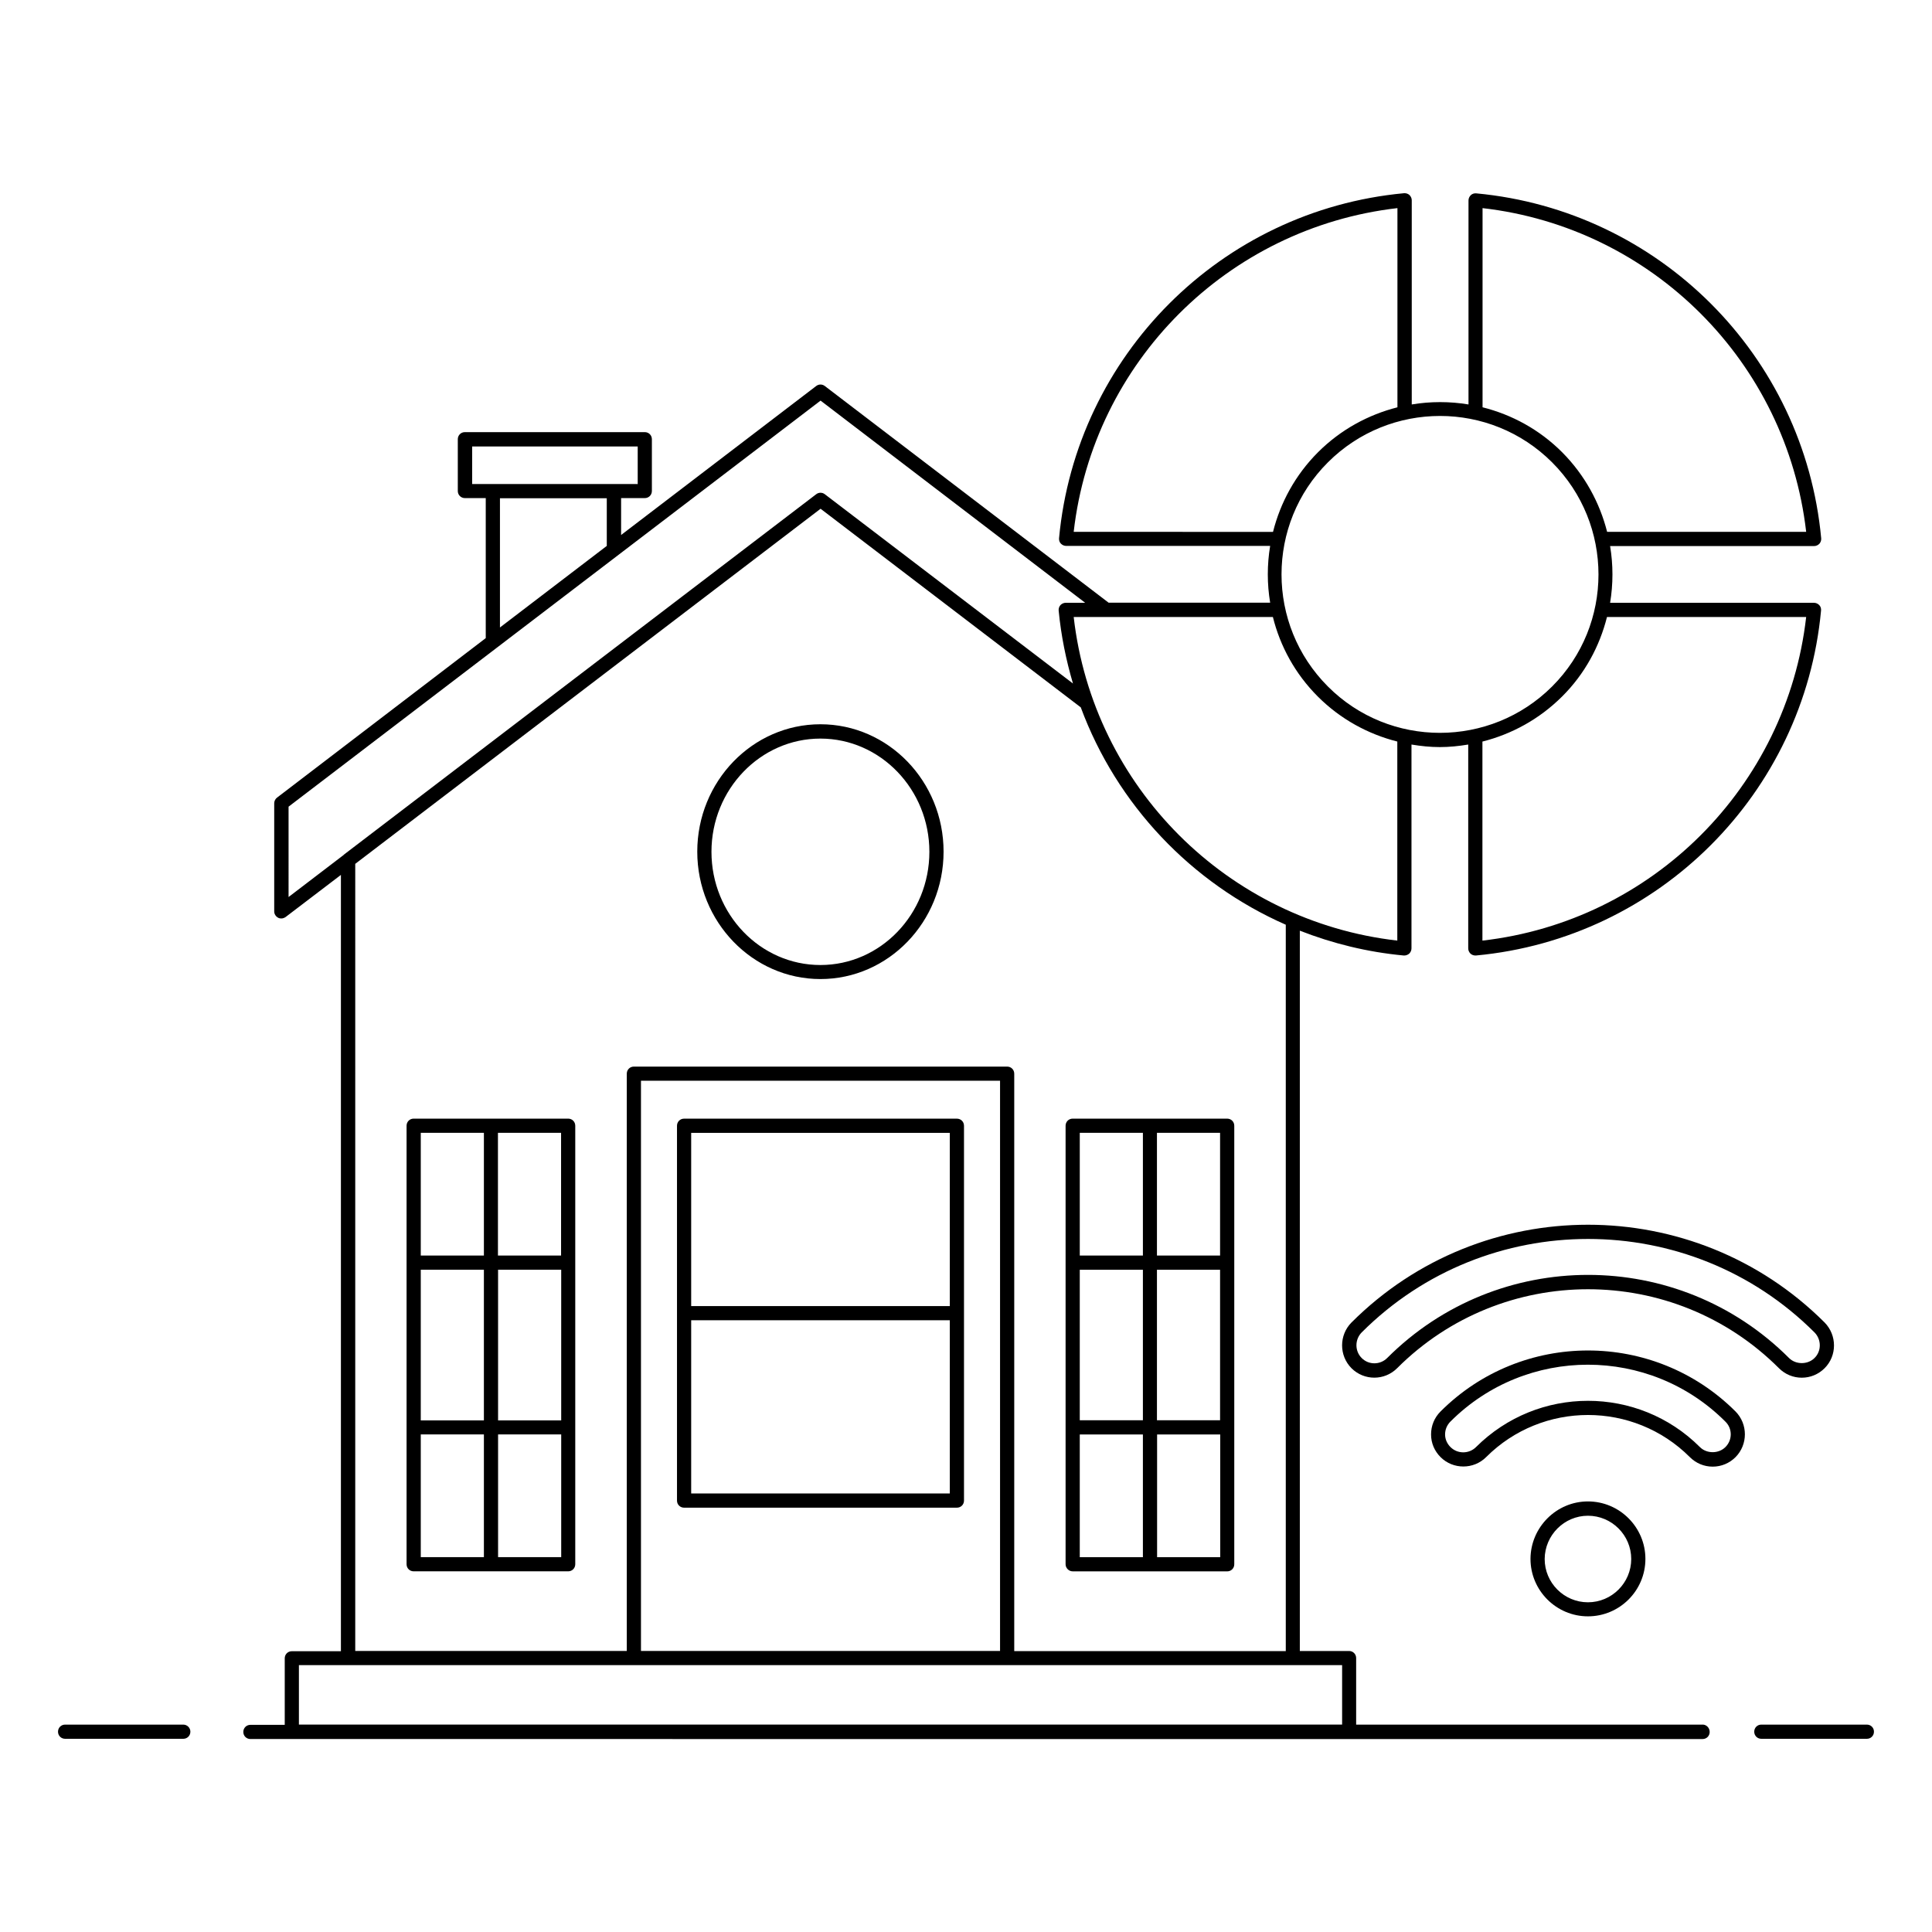
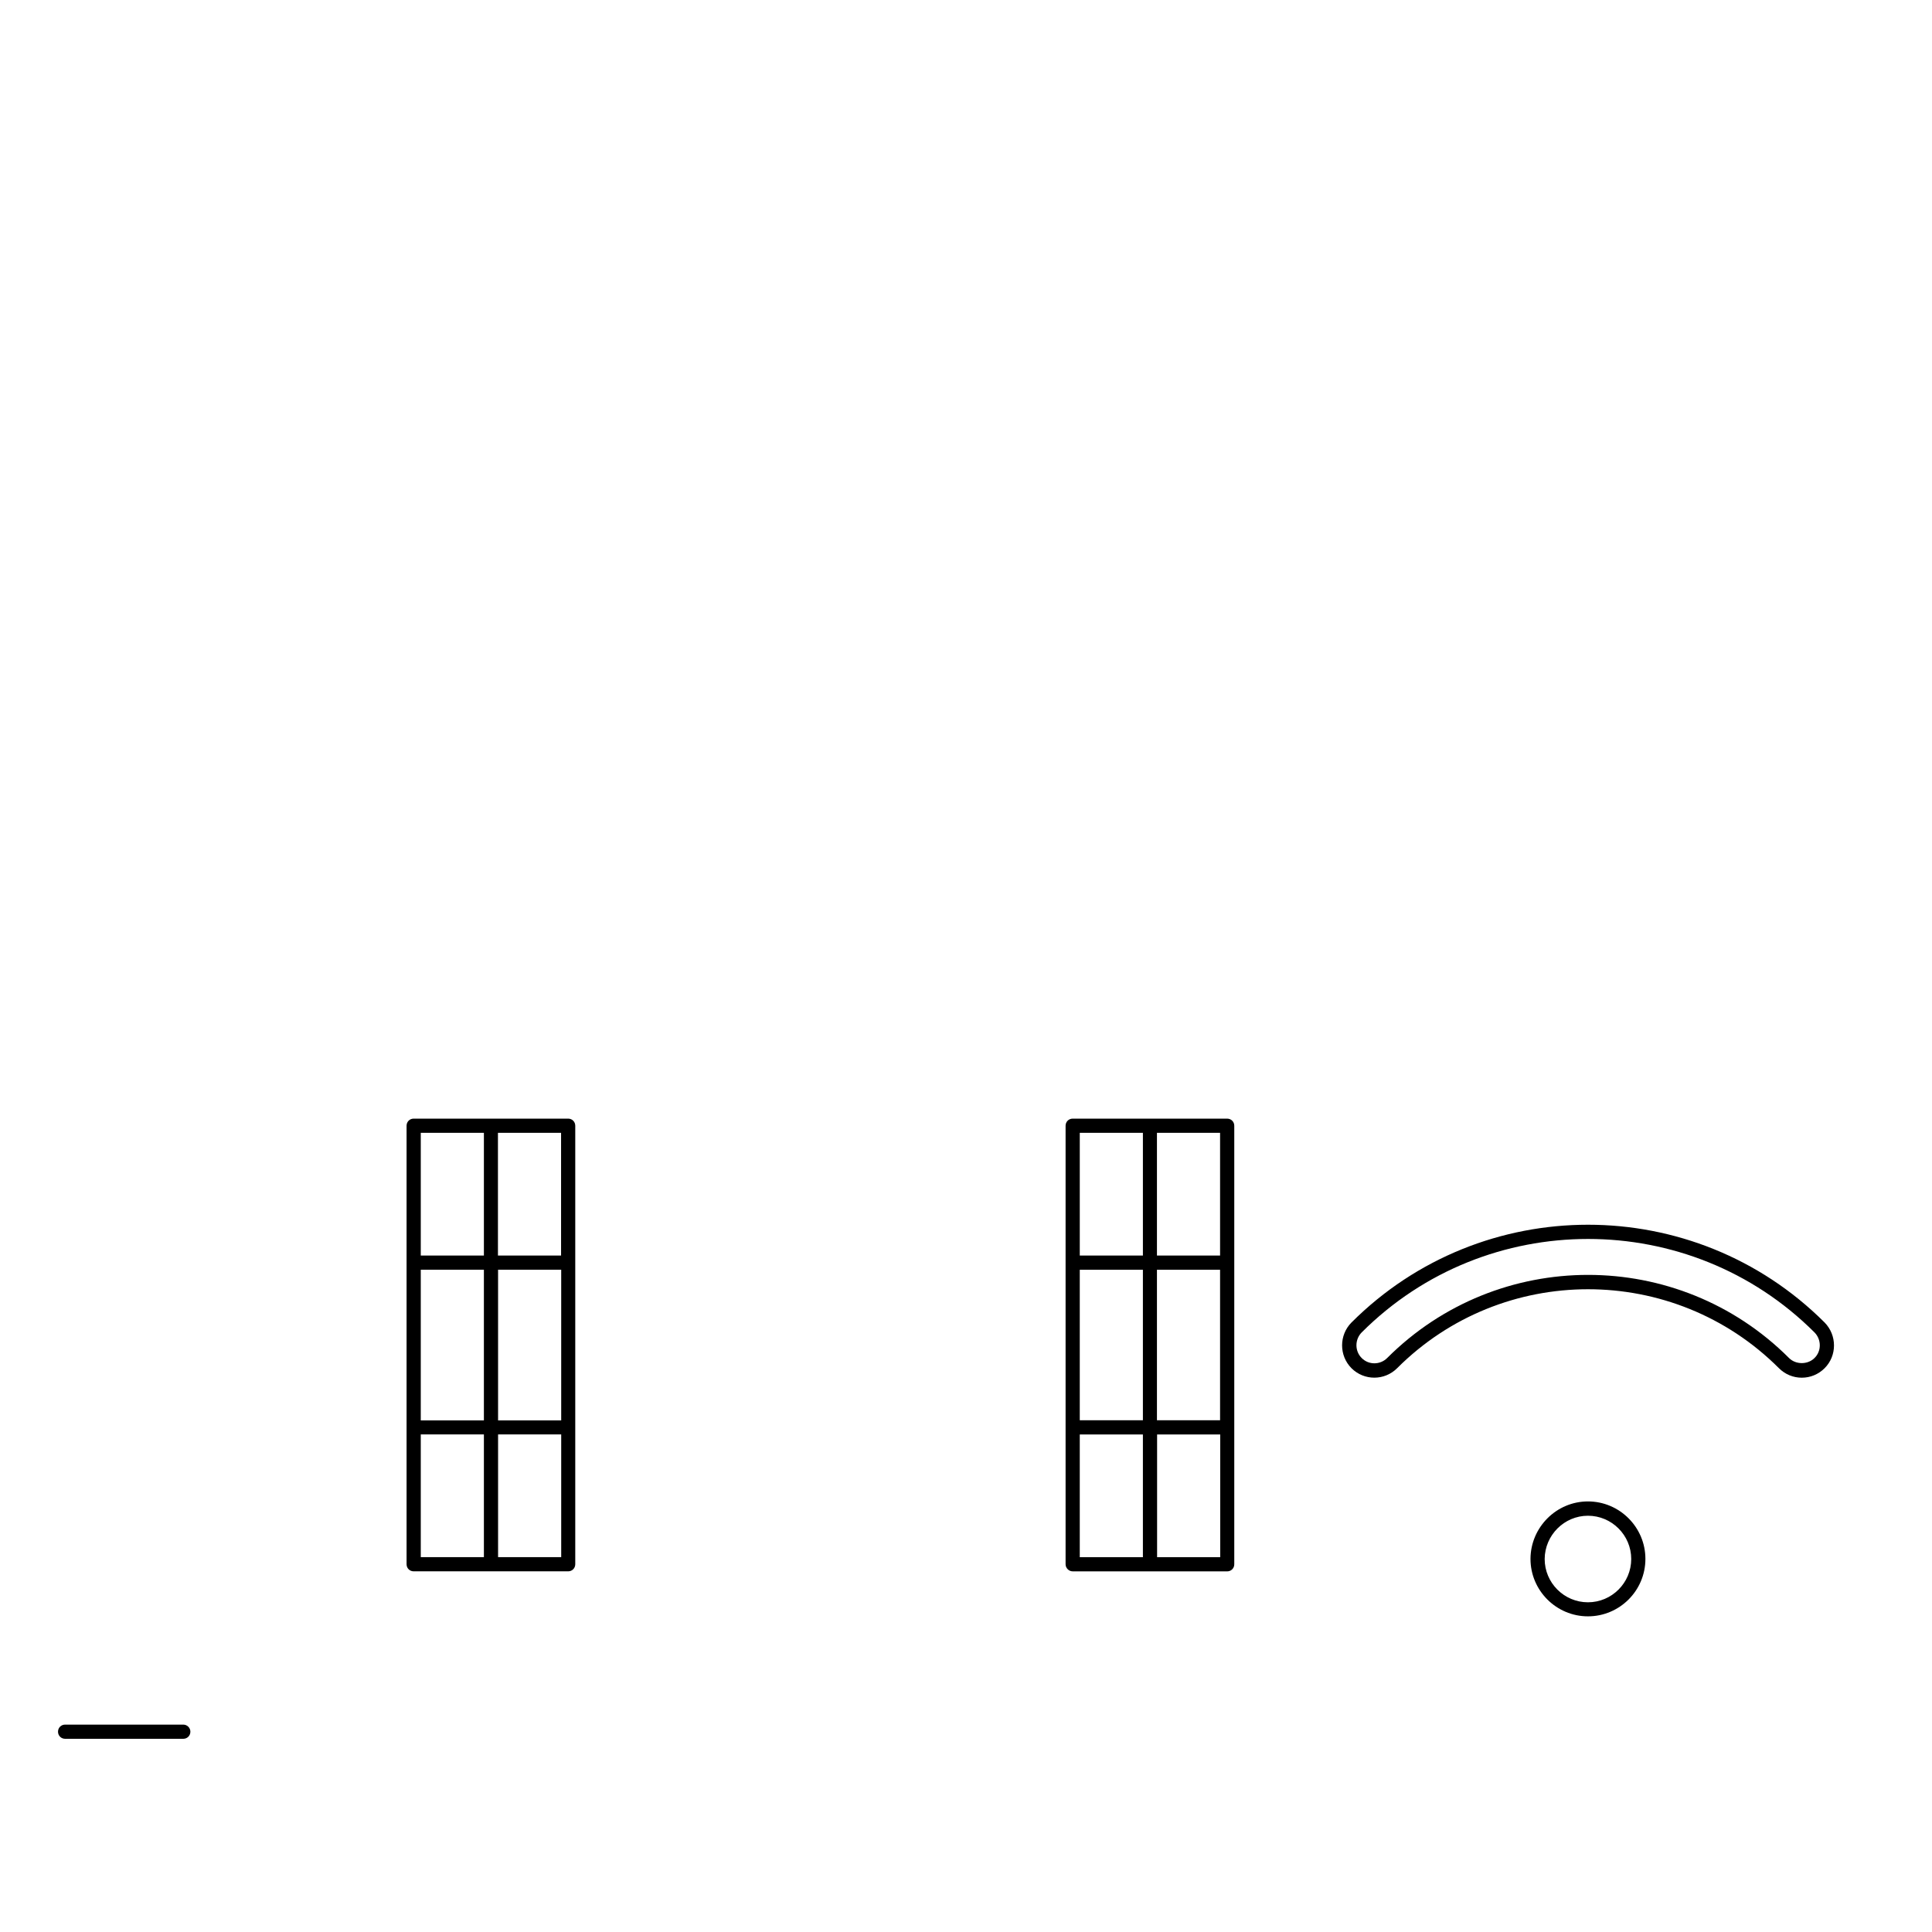
<svg xmlns="http://www.w3.org/2000/svg" fill="#000000" width="800px" height="800px" version="1.1" viewBox="144 144 512 512">
  <g>
-     <path d="m595.21 601.04h-91.816v-17.633c0-1.055-0.828-1.879-1.879-1.879h-13.047v-190.89c8.648 3.383 17.859 5.676 27.523 6.578h0.188c0.453 0 0.902-0.188 1.277-0.488 0.375-0.375 0.602-0.863 0.602-1.391v-54.027c2.481 0.414 5 0.676 7.519 0.676s5.039-0.262 7.519-0.676v54.027c0 0.527 0.227 1.016 0.602 1.391 0.34 0.301 0.789 0.488 1.277 0.488h0.188c48.465-4.512 86.926-42.973 91.438-91.438 0.039-0.527-0.113-1.055-0.488-1.43s-0.863-0.602-1.391-0.602l-54.027 0.004c0.828-4.965 0.828-10.078 0-15.039h54.066c0.527 0 1.016-0.227 1.391-0.602 0.34-0.375 0.527-0.902 0.488-1.43-4.512-48.465-42.973-86.926-91.438-91.438-0.527-0.039-1.055 0.113-1.43 0.488s-0.602 0.863-0.602 1.391v54.066c-4.965-0.828-10.078-0.828-15.039 0v-54.105c0-0.527-0.227-1.016-0.602-1.391-0.375-0.34-0.902-0.527-1.43-0.488-48.465 4.512-86.926 42.973-91.438 91.438-0.039 0.527 0.113 1.055 0.488 1.43s0.863 0.602 1.391 0.602h54.066c-0.828 4.965-0.828 10.078 0 15.039h-42.82l-75.195-57.41c-0.676-0.527-1.617-0.527-2.293 0l-51.695 39.477v-9.777h6.277c1.055 0 1.879-0.828 1.879-1.879v-13.723c0-1.055-0.828-1.879-1.879-1.879h-47.676c-1.055 0-1.879 0.828-1.879 1.879v13.723c0 1.055 0.828 1.879 1.879 1.879h5.527v37.109l-55.305 42.262c-0.453 0.34-0.754 0.902-0.754 1.504v28.648c0 0.715 0.414 1.355 1.055 1.691 0.262 0.152 0.562 0.188 0.828 0.188 0.414 0 0.789-0.152 1.129-0.375l14.664-11.168v205.73h-13.008c-1.055 0-1.879 0.828-1.879 1.879v17.633h-9.098c-1.055 0-1.879 0.828-1.879 1.879 0 1.055 0.828 1.879 1.879 1.879h10.98l280.17 0.004h93.695c1.055 0 1.879-0.828 1.879-1.879s-0.828-1.953-1.879-1.953zm27.445-293.53c-5.152 45.004-40.758 80.609-85.797 85.762v-52.75c7.746-1.957 15.039-5.902 21.094-11.918 6.055-6.016 9.965-13.348 11.918-21.094zm-85.797-108.36c45.004 5.152 80.609 40.758 85.797 85.797h-52.75c-1.957-7.707-5.902-15.039-11.918-21.094-6.055-6.055-13.348-9.965-21.094-11.918v-52.785zm18.461 67.375c16.395 16.395 16.395 43.051 0 59.406-16.395 16.355-43.051 16.395-59.406 0-16.395-16.395-16.395-43.051 0-59.406 8.195-8.195 18.949-12.293 29.703-12.293 10.754-0.004 21.504 4.098 29.703 12.293zm-126.78 18.422c5.152-45.004 40.793-80.609 85.797-85.797v52.789c-7.707 1.957-15.039 5.902-21.055 11.918s-9.965 13.348-11.918 21.094zm64.707 43.652c6.016 6.016 13.348 9.965 21.055 11.918v52.75c-45.004-5.152-80.609-40.758-85.762-85.762h52.789c1.914 7.707 5.863 15.039 11.918 21.094zm-224.16-66.285h43.914v9.965l-6.238-0.004h-0.039-32.07-0.039-5.488v-9.961zm7.406 13.723h28.312v12.633l-28.312 21.617zm-56.02 81.738 140.99-107.61 70.121 53.578h-5.152c-0.527 0-1.016 0.227-1.391 0.602-0.34 0.375-0.527 0.902-0.488 1.43 0.641 6.656 1.957 13.121 3.797 19.363l-65.758-50.16c-0.676-0.527-1.617-0.527-2.293 0l-125.2 95.535v0.039l-14.625 11.168zm17.672 15.152 123.32-94.105 68.953 52.637c9.551 25.793 29.289 46.582 54.328 57.602v192.5l-71.961-0.004v-153.02c0-1.055-0.828-1.879-1.879-1.879h-98.922c-1.055 0-1.879 0.828-1.879 1.879v152.98h-71.961zm170.88 208.59h-95.16v-151.11h95.16zm-185.81 19.516v-15.754h276.46v15.754z" />
    <path d="m192.57 601.04h-31.316c-1.055 0-1.879 0.828-1.879 1.879 0 1.055 0.828 1.879 1.879 1.879h31.32c1.055 0 1.879-0.828 1.879-1.879 0-1.055-0.867-1.879-1.883-1.879z" />
-     <path d="m638.74 601.04h-27.973c-1.055 0-1.879 0.828-1.879 1.879 0 1.055 0.828 1.879 1.879 1.879h27.973c1.055 0 1.879-0.828 1.879-1.879 0.004-1.055-0.824-1.879-1.879-1.879z" />
-     <path d="m325.29 543.55h72.301c1.055 0 1.879-0.828 1.879-1.879v-99.336c0-1.055-0.828-1.879-1.879-1.879h-72.301c-1.055 0-1.879 0.828-1.879 1.879v99.332c-0.004 1.055 0.824 1.883 1.879 1.883zm1.879-3.762v-45.906h68.539v45.906zm68.539-95.57v45.906h-68.539v-45.906z" />
    <path d="m428.27 560.43h40.945c1.055 0 1.879-0.828 1.879-1.879v-116.22c0-1.055-0.828-1.879-1.879-1.879h-40.945c-1.055 0-1.879 0.828-1.879 1.879v116.21c-0.004 1.016 0.863 1.883 1.879 1.883zm39.062-40.043h-16.73v-39.891h16.73zm-20.453 0h-16.73v-39.891h16.73zm-16.73 3.758h16.73v32.523h-16.73zm20.492 32.523v-32.523h16.73v32.523zm16.691-79.934h-16.73v-32.523h16.73zm-20.453-32.52v32.523h-16.73v-32.523z" />
    <path d="m294.57 440.45h-40.945c-1.055 0-1.879 0.828-1.879 1.879v116.21c0 1.055 0.828 1.879 1.879 1.879h40.945c1.055 0 1.879-0.828 1.879-1.879v-116.21c0-1.051-0.824-1.879-1.879-1.879zm-39.062 40.043h16.73v39.93h-16.73zm20.488 0h16.73v39.93h-16.73zm16.695-3.762h-16.73v-32.523h16.73zm-20.453-32.52v32.523h-16.73v-32.523zm-16.73 79.93h16.73v32.523h-16.73zm20.488 32.523v-32.523h16.73v32.523z" />
-     <path d="m361.42 403.46c18.008 0 32.637-15.152 32.637-33.762 0-18.609-14.625-33.762-32.637-33.762-18.008 0-32.637 15.152-32.637 33.762 0.004 18.609 14.668 33.762 32.637 33.762zm0-63.727c15.902 0 28.875 13.461 28.875 30.004s-12.934 30.004-28.875 30.004-28.875-13.461-28.875-30.004c0-16.547 12.973-30.004 28.875-30.004z" />
    <path d="m580.05 557.12c0-8.383-6.844-15.227-15.227-15.227-8.348 0-15.191 6.844-15.227 15.227 0 8.383 6.844 15.227 15.227 15.227s15.227-6.805 15.227-15.227zm-26.695 0.035c0.039-6.316 5.188-11.469 11.469-11.469 6.316 0 11.469 5.152 11.469 11.469s-5.152 11.469-11.469 11.469-11.469-5.152-11.469-11.469z" />
    <path d="m502.15 494.48c-3.309 3.348-3.309 8.762 0 12.105 3.348 3.348 8.762 3.348 12.105 0 27.898-27.898 73.277-27.898 101.18 0 1.617 1.617 3.762 2.519 6.055 2.519s4.438-0.902 6.055-2.519c3.309-3.309 3.309-8.723 0-12.105-34.594-34.551-90.84-34.551-125.39 0zm122.72 2.633c1.844 1.879 1.879 4.926 0 6.769-1.805 1.805-4.965 1.805-6.769 0-29.363-29.363-77.113-29.363-106.48 0-1.879 1.879-4.926 1.879-6.769 0-1.844-1.844-1.844-4.887 0-6.769 16.543-16.543 38.273-24.777 60.008-24.777 21.695 0 43.465 8.234 60.008 24.777z" />
-     <path d="m603.93 518.05c-21.582-21.543-56.621-21.543-78.164 0-1.656 1.656-2.519 3.797-2.519 6.09s0.902 4.398 2.519 6.016c3.309 3.309 8.762 3.309 12.07 0 14.891-14.891 39.102-14.891 53.992 0 1.617 1.617 3.762 2.519 6.055 2.519 2.293 0 4.438-0.902 6.055-2.519 3.301-3.344 3.301-8.758-0.008-12.105zm-2.672 9.438c-1.805 1.805-4.965 1.805-6.769 0-8.16-8.16-18.91-12.258-29.664-12.258-10.754 0-21.469 4.098-29.664 12.258-1.844 1.844-4.887 1.879-6.769 0-0.902-0.902-1.43-2.066-1.43-3.348 0-1.277 0.488-2.481 1.43-3.422 20.078-20.078 52.75-20.078 72.828 0 1.922 1.844 1.922 4.891 0.039 6.769z" />
  </g>
</svg>